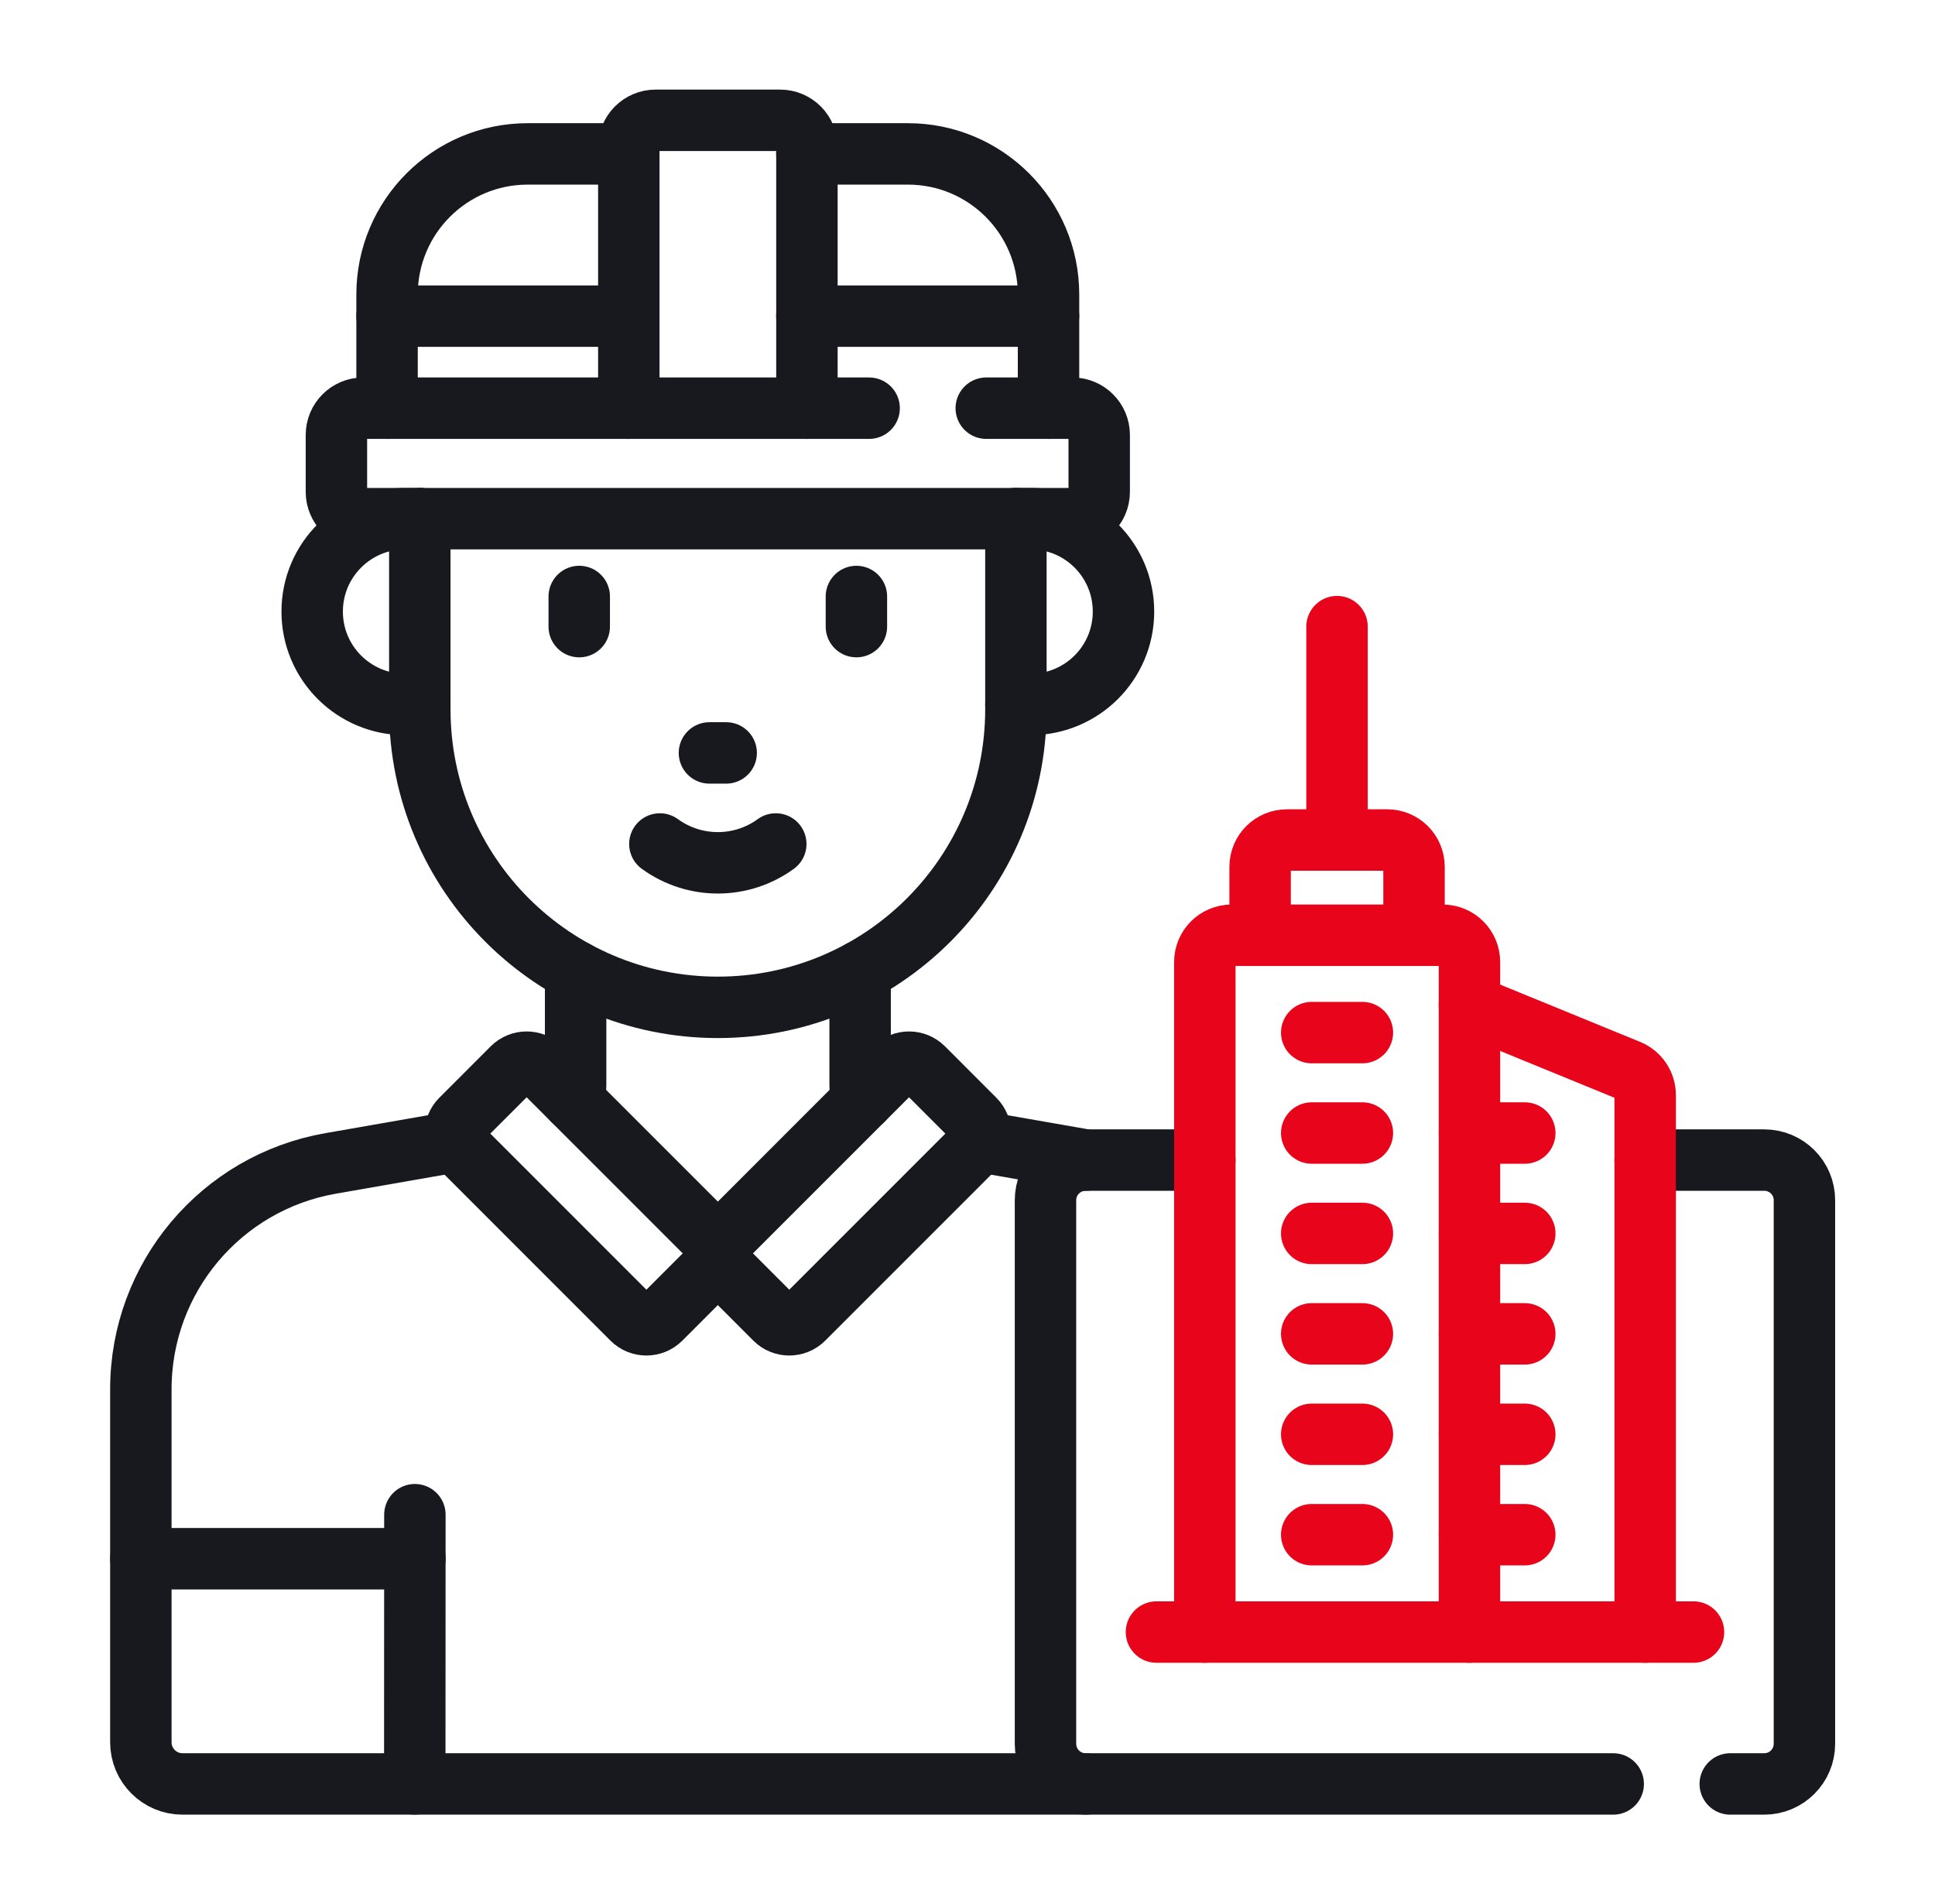
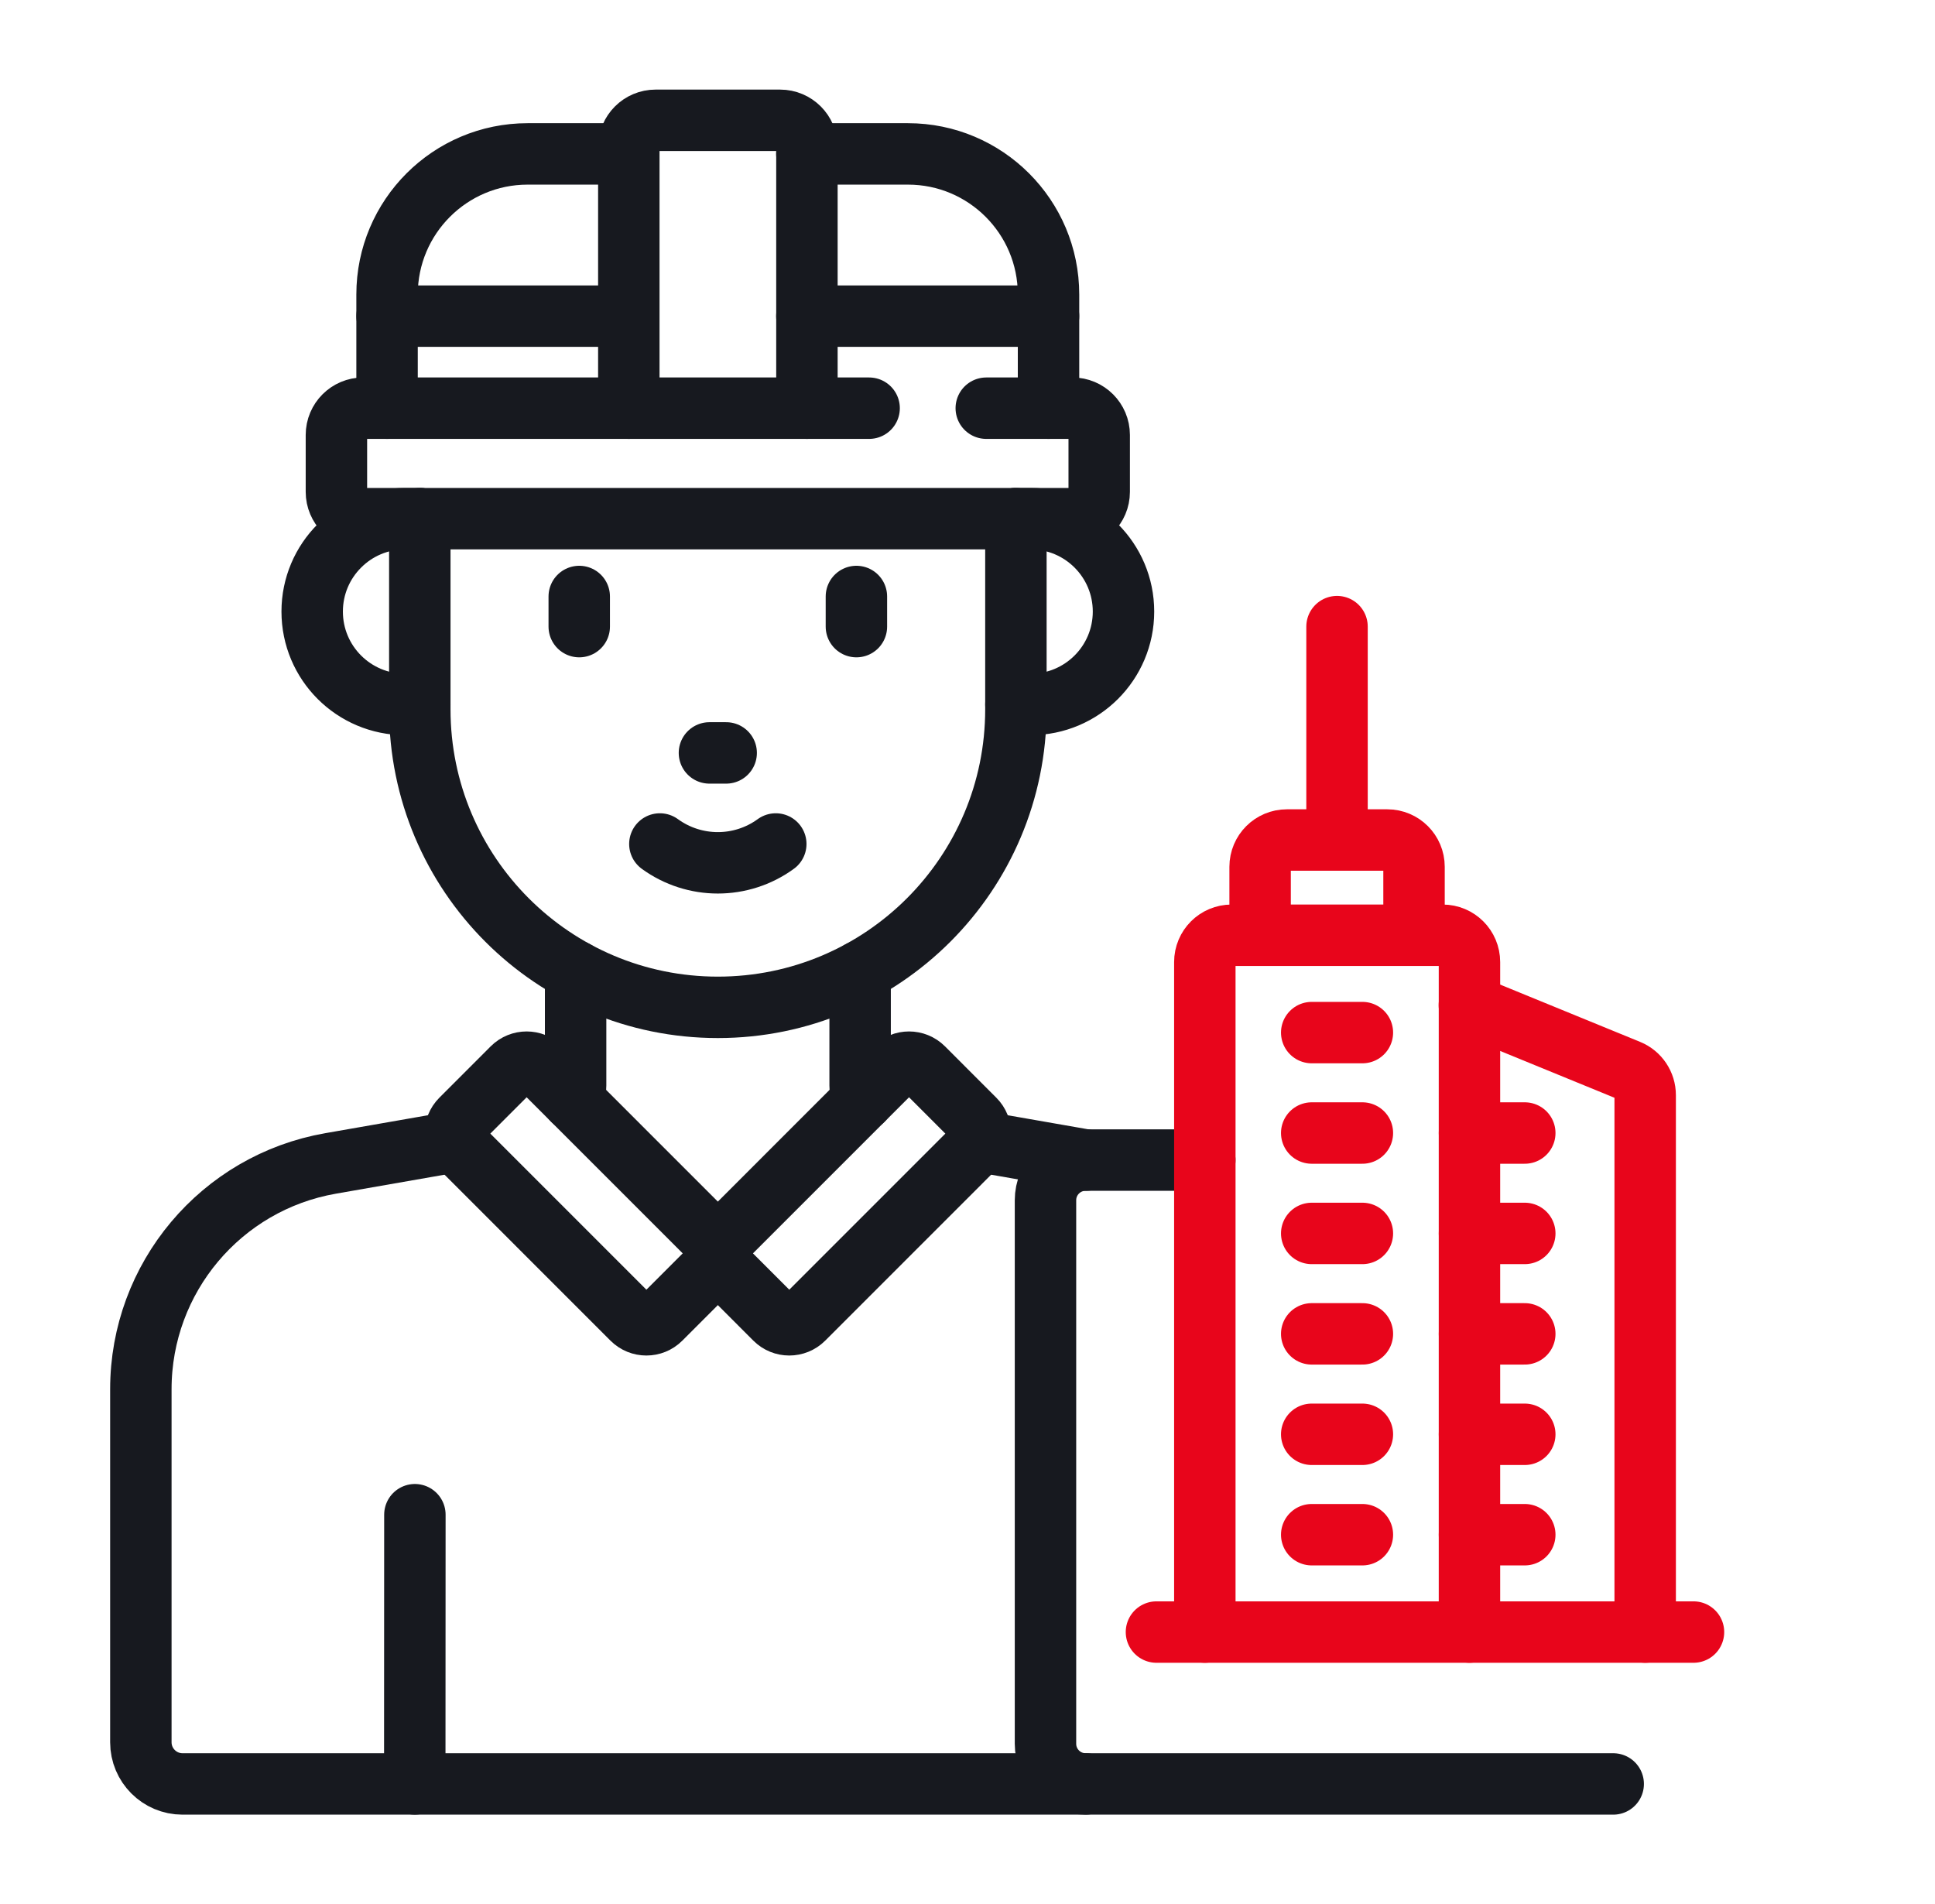
<svg xmlns="http://www.w3.org/2000/svg" width="63" height="62" viewBox="0 0 63 62" fill="none">
  <path d="M18.741 31.625V35.346C18.741 35.512 18.711 35.672 18.656 35.82" stroke="#17191F" stroke-width="2" stroke-miterlimit="10" stroke-linecap="round" stroke-linejoin="round" />
  <path d="M14.872 37.162L10.763 37.88C7.192 38.504 4.586 41.605 4.586 45.231V56.726C4.586 57.475 5.193 58.083 5.943 58.083H35.346" stroke="#17191F" stroke-width="2" stroke-miterlimit="10" stroke-linecap="round" stroke-linejoin="round" />
  <path d="M35.356 37.771L31.871 37.162" stroke="#17191F" stroke-width="2" stroke-miterlimit="10" stroke-linecap="round" stroke-linejoin="round" />
  <path d="M28.004 31.625V35.346C28.004 35.512 28.033 35.671 28.089 35.819" stroke="#17191F" stroke-width="2" stroke-miterlimit="10" stroke-linecap="round" stroke-linejoin="round" />
  <path d="M13.667 22.936H13.19C11.518 22.936 10.164 21.583 10.164 19.912C10.164 19.076 10.502 18.32 11.05 17.773C11.597 17.224 12.354 16.887 13.19 16.887H13.677" stroke="#17191F" stroke-width="2" stroke-miterlimit="10" stroke-linecap="round" stroke-linejoin="round" />
  <path d="M33.066 16.887H33.554C35.224 16.887 36.579 18.24 36.579 19.912C36.579 20.747 36.24 21.503 35.693 22.05C35.145 22.597 34.388 22.936 33.554 22.936H33.076" stroke="#17191F" stroke-width="2" stroke-miterlimit="10" stroke-linecap="round" stroke-linejoin="round" />
  <path d="M33.066 16.887C33.073 16.997 33.076 17.108 33.076 17.22V23.094C33.076 28.454 28.731 32.798 23.372 32.798C18.012 32.798 13.668 28.454 13.668 23.094V17.22C13.668 17.108 13.671 16.997 13.678 16.887" stroke="#17191F" stroke-width="2" stroke-miterlimit="10" stroke-linecap="round" stroke-linejoin="round" />
  <path d="M12.602 13.29V9.589C12.602 7.061 14.652 5.011 17.179 5.011H20.47" stroke="#17191F" stroke-width="2" stroke-miterlimit="10" stroke-linecap="round" stroke-linejoin="round" />
  <path d="M26.27 5.011H29.561C32.089 5.011 34.138 7.061 34.138 9.589V13.29" stroke="#17191F" stroke-width="2" stroke-miterlimit="10" stroke-linecap="round" stroke-linejoin="round" />
  <path d="M34.138 10.293H26.27" stroke="#17191F" stroke-width="2" stroke-miterlimit="10" stroke-linecap="round" stroke-linejoin="round" />
  <path d="M20.47 10.293H12.602" stroke="#17191F" stroke-width="2" stroke-miterlimit="10" stroke-linecap="round" stroke-linejoin="round" />
  <path d="M13.504 58.082L13.508 49.317" stroke="#17191F" stroke-width="2" stroke-miterlimit="10" stroke-linecap="round" stroke-linejoin="round" />
  <path d="M27.883 19.421V20.402" stroke="#17191F" stroke-width="2" stroke-miterlimit="10" stroke-linecap="round" stroke-linejoin="round" />
  <path d="M18.859 19.421V20.402" stroke="#17191F" stroke-width="2" stroke-miterlimit="10" stroke-linecap="round" stroke-linejoin="round" />
  <path d="M21.484 27.479C22.61 28.297 24.133 28.297 25.258 27.479" stroke="#17191F" stroke-width="2" stroke-miterlimit="10" stroke-linecap="round" stroke-linejoin="round" />
  <path d="M23.098 24.514H23.643" stroke="#17191F" stroke-width="2" stroke-miterlimit="10" stroke-linecap="round" stroke-linejoin="round" />
  <path d="M31.731 36.447L30.059 34.774C29.803 34.519 29.389 34.519 29.134 34.774L23.563 40.346C23.307 40.601 23.307 41.015 23.563 41.27L25.235 42.943C25.49 43.198 25.904 43.198 26.16 42.943L31.731 37.371C31.986 37.116 31.986 36.702 31.731 36.447Z" stroke="#17191F" stroke-width="2" stroke-miterlimit="10" stroke-linecap="round" stroke-linejoin="round" />
  <path d="M15.012 36.447L16.684 34.774C16.94 34.519 17.354 34.519 17.609 34.774L23.18 40.346C23.436 40.601 23.436 41.015 23.18 41.27L21.508 42.943C21.253 43.198 20.838 43.198 20.583 42.943L15.012 37.371C14.757 37.116 14.757 36.702 15.012 36.447Z" stroke="#17191F" stroke-width="2" stroke-miterlimit="10" stroke-linecap="round" stroke-linejoin="round" />
  <path d="M20.473 13.29V4.789C20.473 4.308 20.863 3.917 21.345 3.917H25.4C25.881 3.917 26.272 4.308 26.272 4.789V13.29" stroke="#17191F" stroke-width="2" stroke-miterlimit="10" stroke-linecap="round" stroke-linejoin="round" />
  <path d="M39.226 37.771H35.347C34.624 37.771 34.039 38.356 34.039 39.079V56.775C34.039 57.497 34.624 58.083 35.347 58.083H52.523" stroke="#17191F" stroke-width="2" stroke-miterlimit="10" stroke-linecap="round" stroke-linejoin="round" />
-   <path d="M53.562 37.771H57.441C58.164 37.771 58.749 38.356 58.749 39.079V56.775C58.749 57.497 58.164 58.083 57.441 58.083H56.334" stroke="#17191F" stroke-width="2" stroke-miterlimit="10" stroke-linecap="round" stroke-linejoin="round" />
  <path d="M32.111 13.29H34.917C35.397 13.29 35.788 13.68 35.788 14.162V16.015C35.788 16.495 35.397 16.887 34.917 16.887H11.825C11.343 16.887 10.953 16.495 10.953 16.015V14.162C10.953 13.68 11.343 13.29 11.825 13.29H28.297" stroke="#17191F" stroke-width="2" stroke-miterlimit="10" stroke-linecap="round" stroke-linejoin="round" />
  <path d="M43.531 20.402V27.35" stroke="#E8051B" stroke-width="2" stroke-miterlimit="10" stroke-linecap="round" stroke-linejoin="round" />
  <path d="M37.652 53.138H55.137" stroke="#E8051B" stroke-width="2" stroke-miterlimit="10" stroke-linecap="round" stroke-linejoin="round" />
  <path d="M41.027 30.451V28.222C41.027 27.74 41.417 27.35 41.899 27.35H45.167C45.648 27.35 46.038 27.74 46.038 28.222V30.451" stroke="#E8051B" stroke-width="2" stroke-miterlimit="10" stroke-linecap="round" stroke-linejoin="round" />
  <path d="M53.564 53.138V35.657C53.564 35.303 53.35 34.983 53.023 34.849L47.84 32.727" stroke="#E8051B" stroke-width="2" stroke-miterlimit="10" stroke-linecap="round" stroke-linejoin="round" />
  <path d="M47.843 53.138V31.323C47.843 30.841 47.453 30.451 46.971 30.451H40.098C39.617 30.451 39.227 30.841 39.227 31.323V53.138" stroke="#E8051B" stroke-width="2" stroke-miterlimit="10" stroke-linecap="round" stroke-linejoin="round" />
  <path d="M42.707 36.89H44.357" stroke="#E8051B" stroke-width="2" stroke-miterlimit="10" stroke-linecap="round" stroke-linejoin="round" />
  <path d="M42.707 40.159H44.357" stroke="#E8051B" stroke-width="2" stroke-miterlimit="10" stroke-linecap="round" stroke-linejoin="round" />
  <path d="M42.707 43.429H44.357" stroke="#E8051B" stroke-width="2" stroke-miterlimit="10" stroke-linecap="round" stroke-linejoin="round" />
  <path d="M42.707 46.699H44.357" stroke="#E8051B" stroke-width="2" stroke-miterlimit="10" stroke-linecap="round" stroke-linejoin="round" />
  <path d="M42.707 49.968H44.357" stroke="#E8051B" stroke-width="2" stroke-miterlimit="10" stroke-linecap="round" stroke-linejoin="round" />
  <path d="M42.707 33.62H44.357" stroke="#E8051B" stroke-width="2" stroke-miterlimit="10" stroke-linecap="round" stroke-linejoin="round" />
  <path d="M47.844 36.89H49.644" stroke="#E8051B" stroke-width="2" stroke-miterlimit="10" stroke-linecap="round" stroke-linejoin="round" />
  <path d="M47.844 40.159H49.644" stroke="#E8051B" stroke-width="2" stroke-miterlimit="10" stroke-linecap="round" stroke-linejoin="round" />
  <path d="M47.844 43.429H49.644" stroke="#E8051B" stroke-width="2" stroke-miterlimit="10" stroke-linecap="round" stroke-linejoin="round" />
  <path d="M47.844 46.699H49.644" stroke="#E8051B" stroke-width="2" stroke-miterlimit="10" stroke-linecap="round" stroke-linejoin="round" />
  <path d="M47.844 49.968H49.644" stroke="#E8051B" stroke-width="2" stroke-miterlimit="10" stroke-linecap="round" stroke-linejoin="round" />
-   <path d="M4.586 50.75H13.509" stroke="#17191F" stroke-width="2" stroke-miterlimit="10" stroke-linecap="round" stroke-linejoin="round" />
</svg>